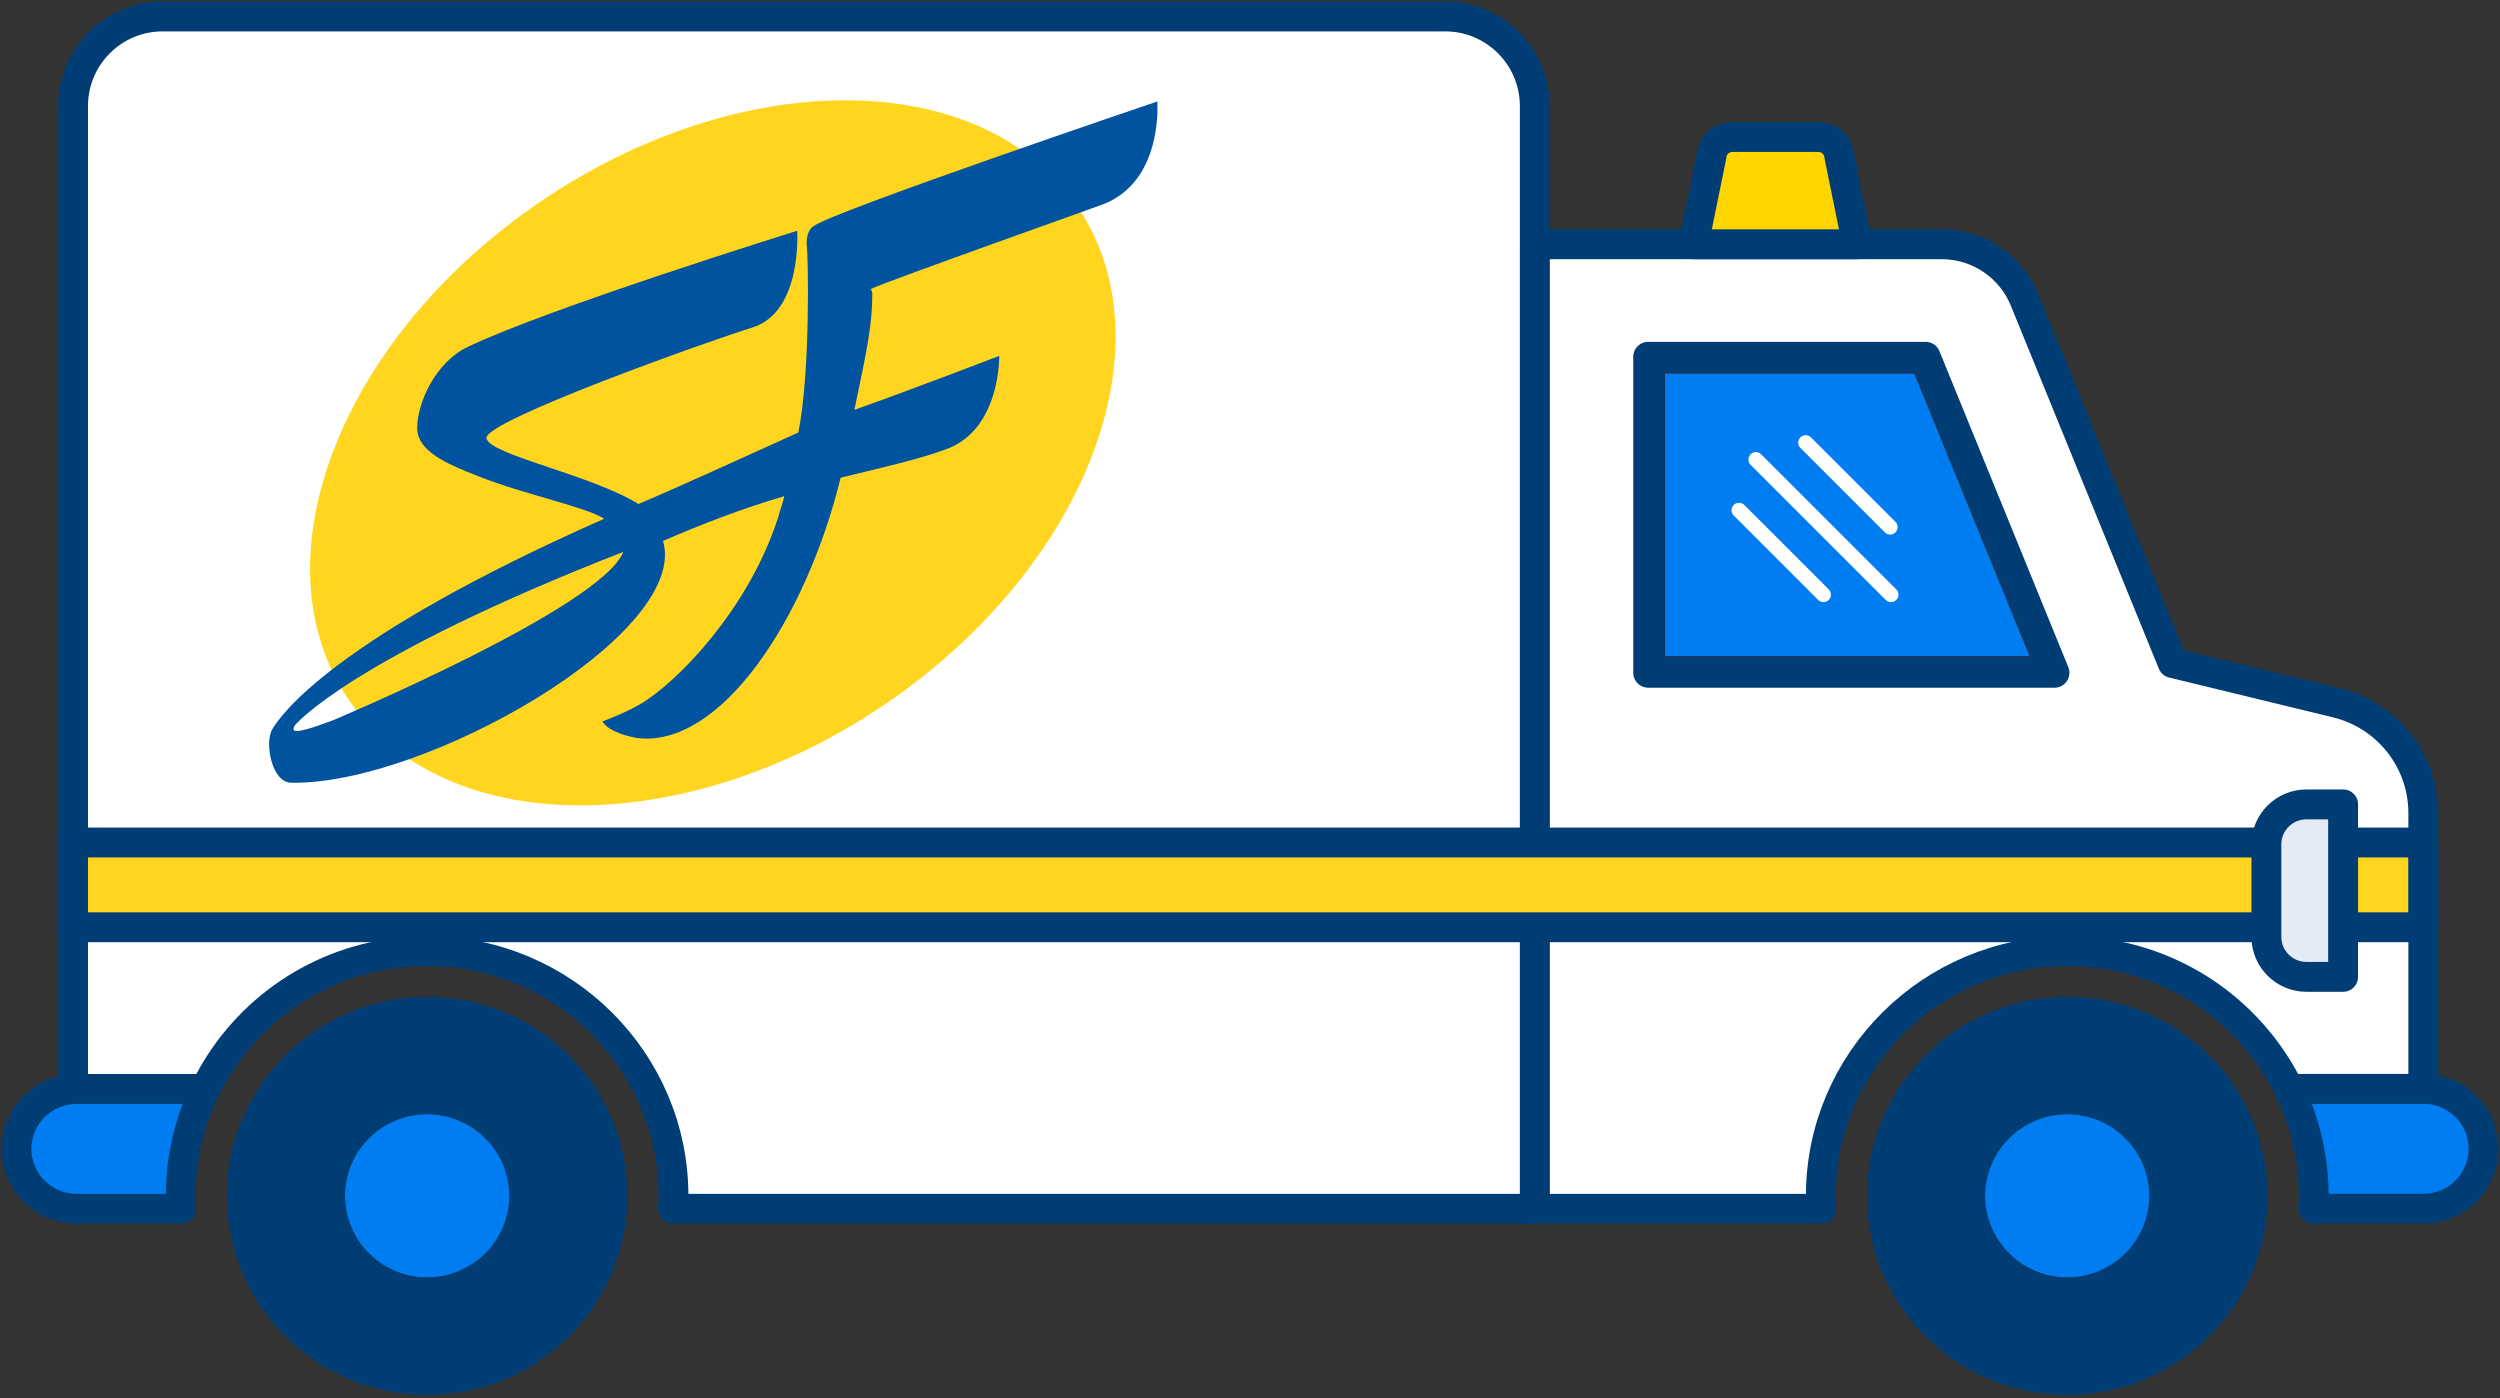
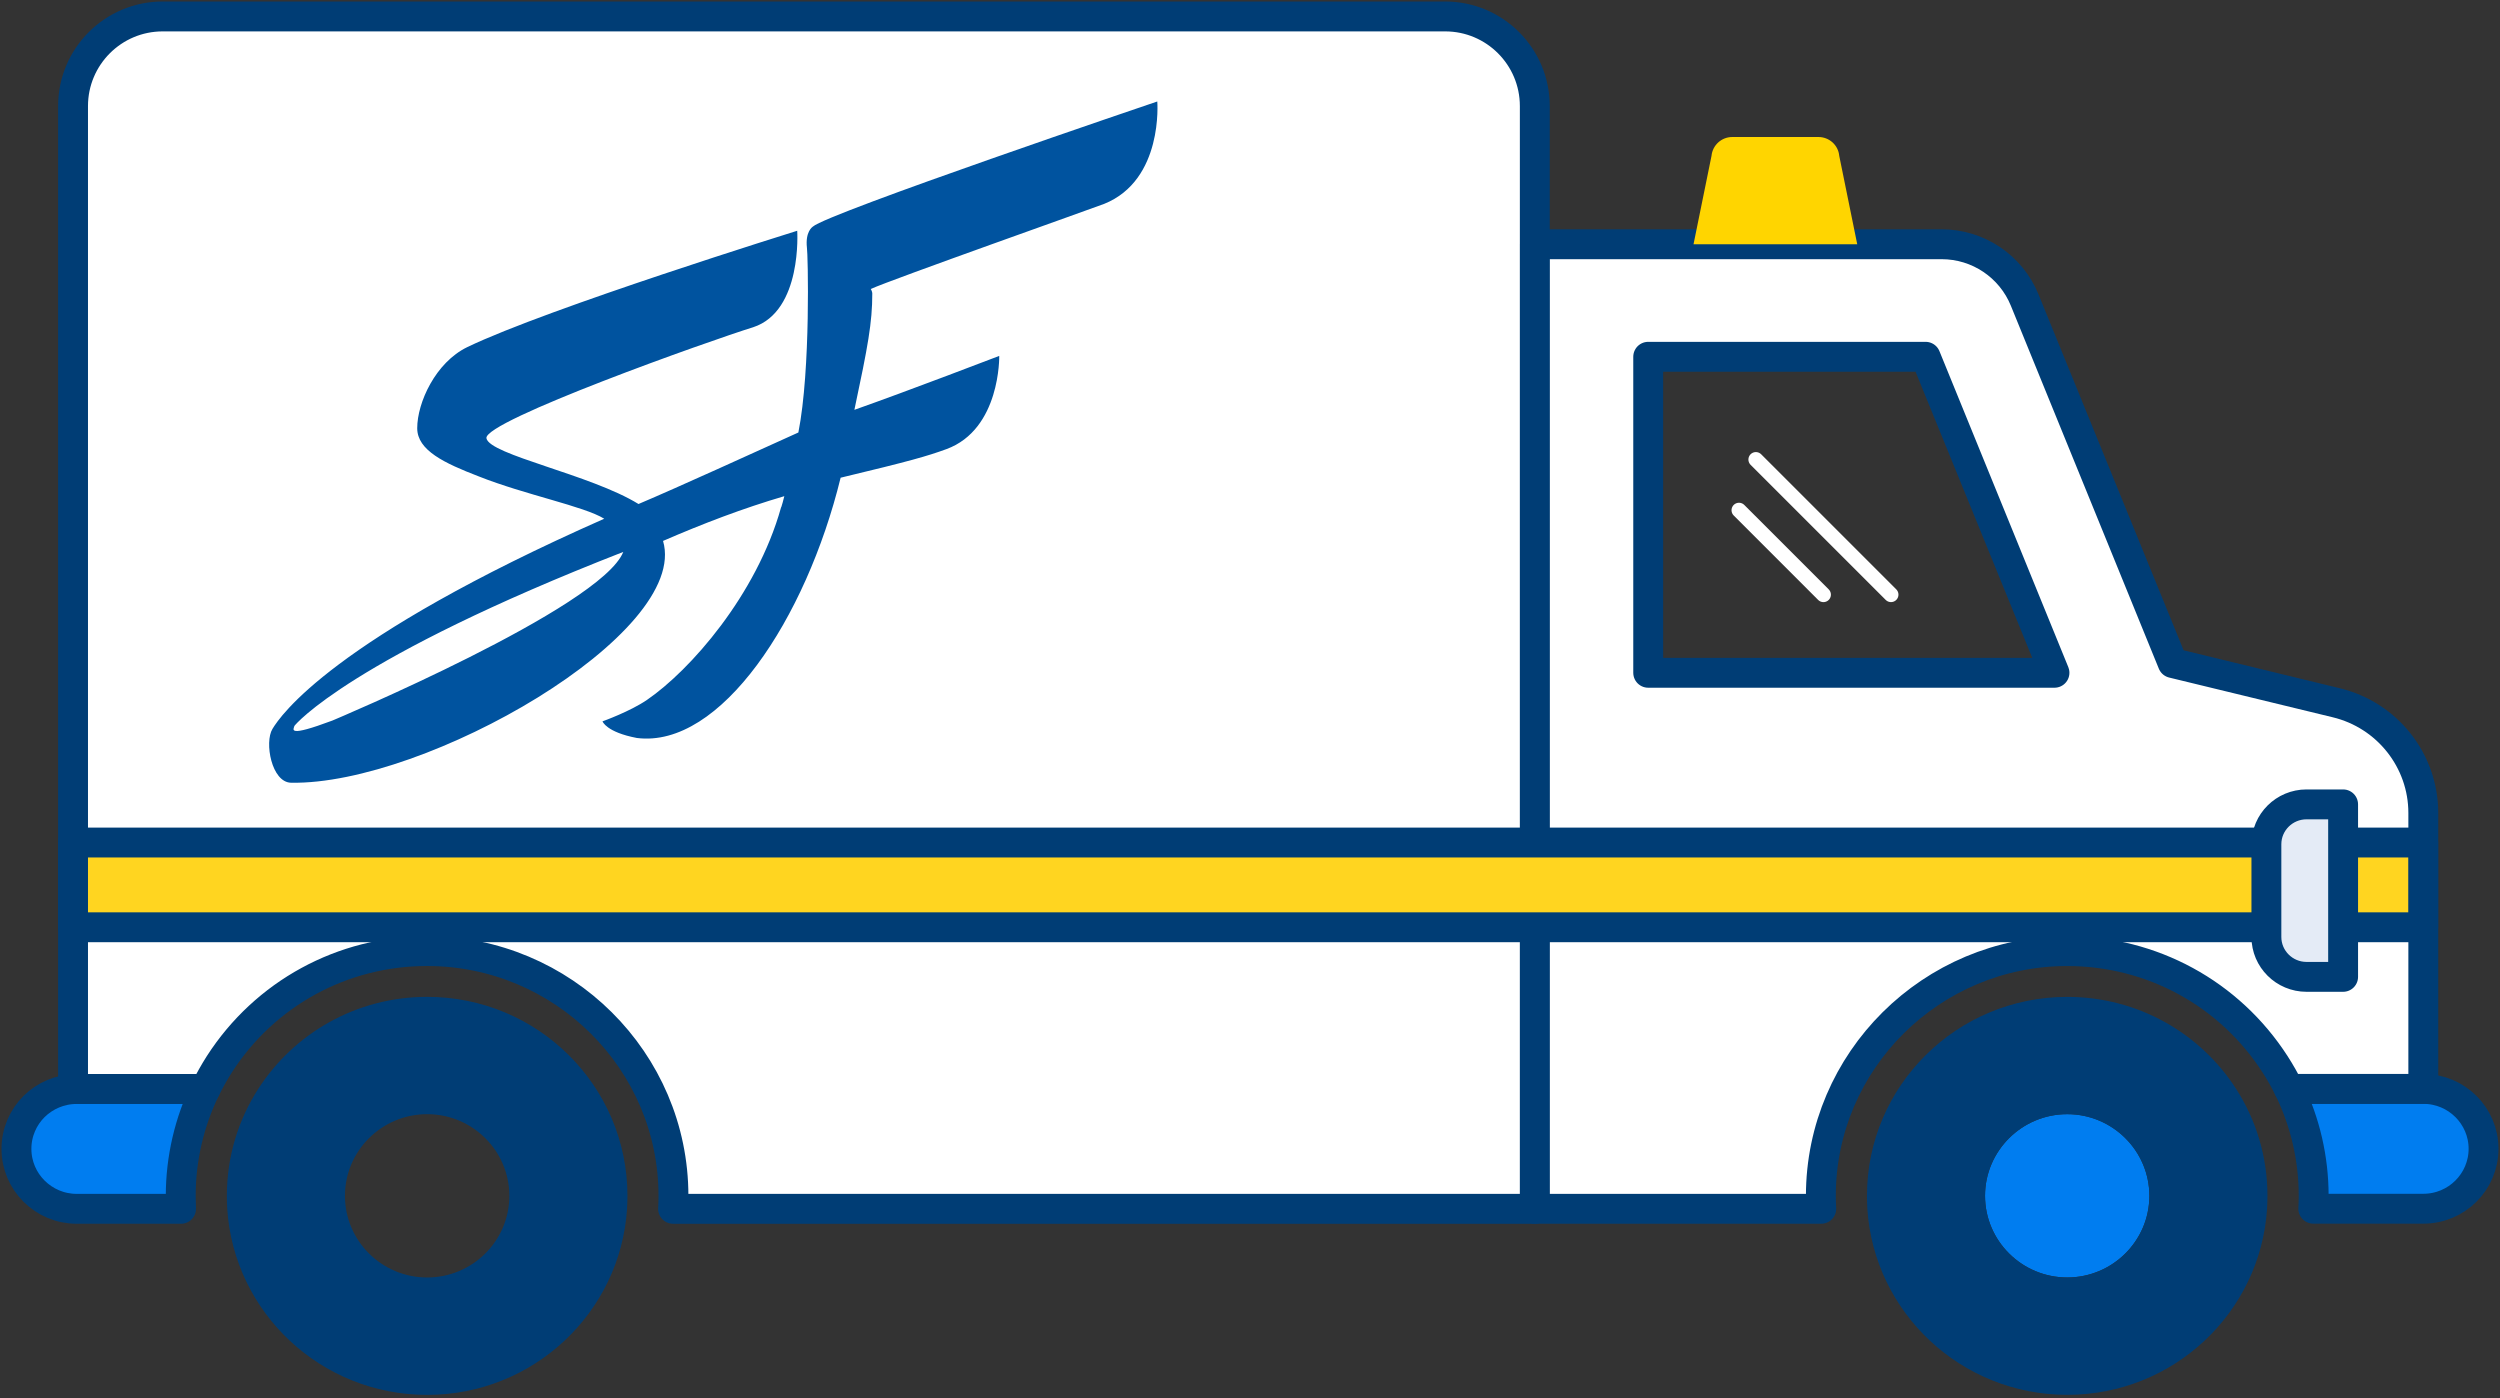
<svg xmlns="http://www.w3.org/2000/svg" width="152" height="85" viewBox="0 0 152 85" fill="none">
  <rect x="0" y="0" width="152" height="85" fill="#333333" stroke="none" />
-   <path d="M117.075 21.696L124.911 40.909H100.21V21.696H117.075Z" fill="#007DF0" stroke="#17365D" stroke-width="2.044" stroke-miterlimit="10" stroke-linecap="round" stroke-linejoin="round" />
  <path d="M125.689 67.739C128.44 67.739 130.681 69.966 130.681 72.704C130.681 75.442 128.44 77.668 125.689 77.668C122.933 77.668 120.691 75.442 120.691 72.704C120.691 69.971 122.933 67.739 125.689 67.739Z" fill="#007DF0" />
-   <path d="M25.969 67.739C28.72 67.739 30.967 69.966 30.967 72.704C30.967 75.442 28.726 77.668 25.969 77.668C23.213 77.668 20.972 75.442 20.972 72.704C20.972 69.971 23.213 67.739 25.969 67.739Z" fill="#007DF0" />
  <path d="M15.7 66.207C17.86 62.841 21.652 60.609 25.971 60.609C32.695 60.609 38.149 66.027 38.149 72.706C38.149 72.974 38.137 73.235 38.125 73.497C37.716 79.81 32.431 84.809 25.971 84.809C19.51 84.809 14.226 79.81 13.816 73.497C13.799 73.235 13.793 72.974 13.793 72.706C13.793 70.317 14.489 68.085 15.7 66.207ZM30.968 72.706C30.968 69.974 28.727 67.742 25.971 67.742C23.215 67.742 20.973 69.968 20.973 72.706C20.973 75.444 23.215 77.671 25.971 77.671C28.727 77.671 30.968 75.444 30.968 72.706Z" fill="#003D75" />
  <path d="M135.959 66.209C137.165 68.087 137.861 70.313 137.861 72.708C137.861 72.97 137.849 73.231 137.838 73.493C137.428 79.812 132.15 84.806 125.689 84.806C119.228 84.806 113.944 79.806 113.534 73.493C113.517 73.231 113.511 72.97 113.511 72.708C113.511 66.029 118.965 60.611 125.689 60.611C130.008 60.611 133.8 62.843 135.959 66.209ZM130.681 72.708C130.681 69.976 128.439 67.744 125.689 67.744C122.933 67.744 120.691 69.97 120.691 72.708C120.691 75.446 122.933 77.673 125.689 77.673C128.439 77.673 130.681 75.446 130.681 72.708Z" fill="#003D75" />
  <path d="M10.989 72.705C10.989 72.961 10.995 73.217 11.007 73.496H4.669C2.644 73.496 1 71.862 1 69.851C1 68.845 1.41 67.933 2.071 67.276C2.738 66.619 3.657 66.212 4.663 66.212H12.488C11.51 68.223 10.989 70.438 10.989 72.705Z" fill="#007DF0" stroke="#003D75" stroke-width="1.817" stroke-miterlimit="10" stroke-linecap="round" stroke-linejoin="round" />
  <path d="M151 69.846C151 71.857 149.361 73.49 147.337 73.49H140.648C140.665 73.217 140.671 72.961 140.671 72.706C140.671 70.439 140.156 68.224 139.173 66.206H147.342C149.361 66.206 151 67.84 151 69.846Z" fill="#007DF0" stroke="#003D75" stroke-width="1.817" stroke-miterlimit="10" stroke-linecap="round" stroke-linejoin="round" />
-   <path d="M96.22 15.378H93.14V73.905H96.22V15.378Z" fill="#E4EBF6" />
+   <path d="M96.22 15.378H93.14H96.22V15.378Z" fill="#E4EBF6" />
  <path d="M9.891 1C6.881 1 4.441 3.44 4.441 6.45V66.207H12.493C12.745 65.696 13.026 65.196 13.336 64.707C16.104 60.4 20.827 57.825 25.965 57.825C34.222 57.825 40.946 64.498 40.946 72.706C40.946 72.962 40.94 73.224 40.923 73.497H93.316V6.45C93.316 3.44 90.876 1 87.866 1H9.891Z" fill="white" stroke="#003D75" stroke-width="1.817" stroke-miterlimit="10" stroke-linecap="round" stroke-linejoin="round" />
  <path d="M142.035 42.725L132.098 40.312L123.1 18.242C122.263 16.191 120.269 14.85 118.053 14.85H93.323V73.494H110.732C110.715 73.215 110.709 72.965 110.709 72.709C110.709 64.507 117.427 57.827 125.69 57.827C130.828 57.827 135.551 60.403 138.325 64.71C138.635 65.193 138.922 65.693 139.167 66.204H147.337V49.427C147.337 46.247 145.148 43.474 142.035 42.725ZM100.211 40.905V21.692H117.076L124.912 40.905H100.211Z" fill="white" stroke="#003D75" stroke-width="1.817" stroke-miterlimit="10" stroke-linecap="round" stroke-linejoin="round" />
  <path d="M104.06 9.475L102.966 14.852H112.92L111.826 9.475C111.767 8.824 111.217 8.33 110.562 8.33H105.324C104.669 8.33 104.124 8.824 104.06 9.475Z" fill="#FFD500" />
-   <path d="M111.826 9.475L112.921 14.852H102.966L104.061 9.475C104.119 8.824 104.669 8.33 105.325 8.33H110.562C111.218 8.33 111.762 8.824 111.826 9.475Z" stroke="#003D75" stroke-width="1.817" stroke-miterlimit="10" stroke-linecap="round" stroke-linejoin="round" />
  <path d="M147.33 51.226H4.441V56.377H147.33V51.226Z" fill="#FFD520" stroke="#003D75" stroke-width="1.817" stroke-miterlimit="10" stroke-linecap="round" stroke-linejoin="round" />
  <path d="M142.461 59.395H140.237C138.891 59.395 137.797 58.308 137.797 56.971V51.332C137.797 49.995 138.891 48.908 140.237 48.908H142.461V59.395Z" fill="#E4EBF6" />
-   <path fill-rule="evenodd" clip-rule="evenodd" d="M65.441 12.462C71.257 20.879 66.078 34.447 53.877 42.772C41.67 51.096 27.057 51.021 21.24 42.603C15.423 34.186 20.602 20.618 32.81 12.293C45.011 3.968 59.624 4.044 65.441 12.462Z" fill="#FFD520" />
  <path fill-rule="evenodd" clip-rule="evenodd" d="M20.206 43.811C17.426 44.852 17.847 44.346 17.9 44.137C17.941 44.061 21.306 40.032 37.896 33.556C36.544 36.957 20.206 43.811 20.206 43.811ZM70.363 6.17C70.363 6.17 50.32 12.96 49.419 13.78C49.401 13.797 48.951 14.076 49.062 15.07C49.12 15.367 49.302 22.447 48.541 26.296C46.007 27.441 41.226 29.627 38.821 30.644C35.924 28.854 29.756 27.656 29.575 26.645C29.405 25.598 43.21 20.692 45.796 19.895C48.793 18.913 48.471 14.03 48.471 14.03C48.471 14.03 33.296 18.75 28.41 21.105C26.479 22.04 25.367 24.482 25.367 26.034C25.367 27.383 27.023 28.162 29.106 28.964C31.927 30.086 35.514 30.778 36.737 31.539C20.182 38.858 17.04 43.532 16.566 44.317C16.068 45.131 16.507 47.566 17.695 47.59C25.858 47.741 41.963 38.538 40.313 32.888C42.753 31.83 45.17 30.906 47.687 30.167C47.616 30.452 47.552 30.685 47.511 30.807C47.505 30.824 47.499 30.842 47.488 30.853C45.995 36.196 41.94 40.771 39.342 42.55C38.312 43.259 36.632 43.858 36.632 43.858C36.632 43.858 36.855 44.514 38.721 44.869C43.795 45.514 49.003 37.655 51.11 29.045C55.382 28.022 56.377 27.732 57.541 27.307C60.842 26.098 60.754 21.639 60.754 21.639C60.754 21.639 55.177 23.779 51.947 24.918C52.772 21.035 53.035 19.616 53.035 17.849C53.035 17.773 53 17.663 52.942 17.57C54.159 17.012 66.589 12.611 67.133 12.396C70.749 10.943 70.363 6.17 70.363 6.17Z" fill="#00539F" />
  <path d="M142.461 59.393H140.237C138.891 59.393 137.797 58.306 137.797 56.969V51.33C137.797 49.993 138.891 48.906 140.237 48.906H142.461V59.393Z" stroke="#003D75" stroke-width="1.817" stroke-miterlimit="10" stroke-linecap="round" stroke-linejoin="round" />
  <path d="M110.865 36.155L105.731 31.021" stroke="white" stroke-width="0.908" stroke-miterlimit="10" stroke-linecap="round" stroke-linejoin="round" />
-   <path d="M114.92 32.047L109.786 26.913" stroke="white" stroke-width="0.908" stroke-miterlimit="10" stroke-linecap="round" stroke-linejoin="round" />
  <path d="M114.972 36.154L106.757 27.94" stroke="white" stroke-width="0.908" stroke-miterlimit="10" stroke-linecap="round" stroke-linejoin="round" />
</svg>